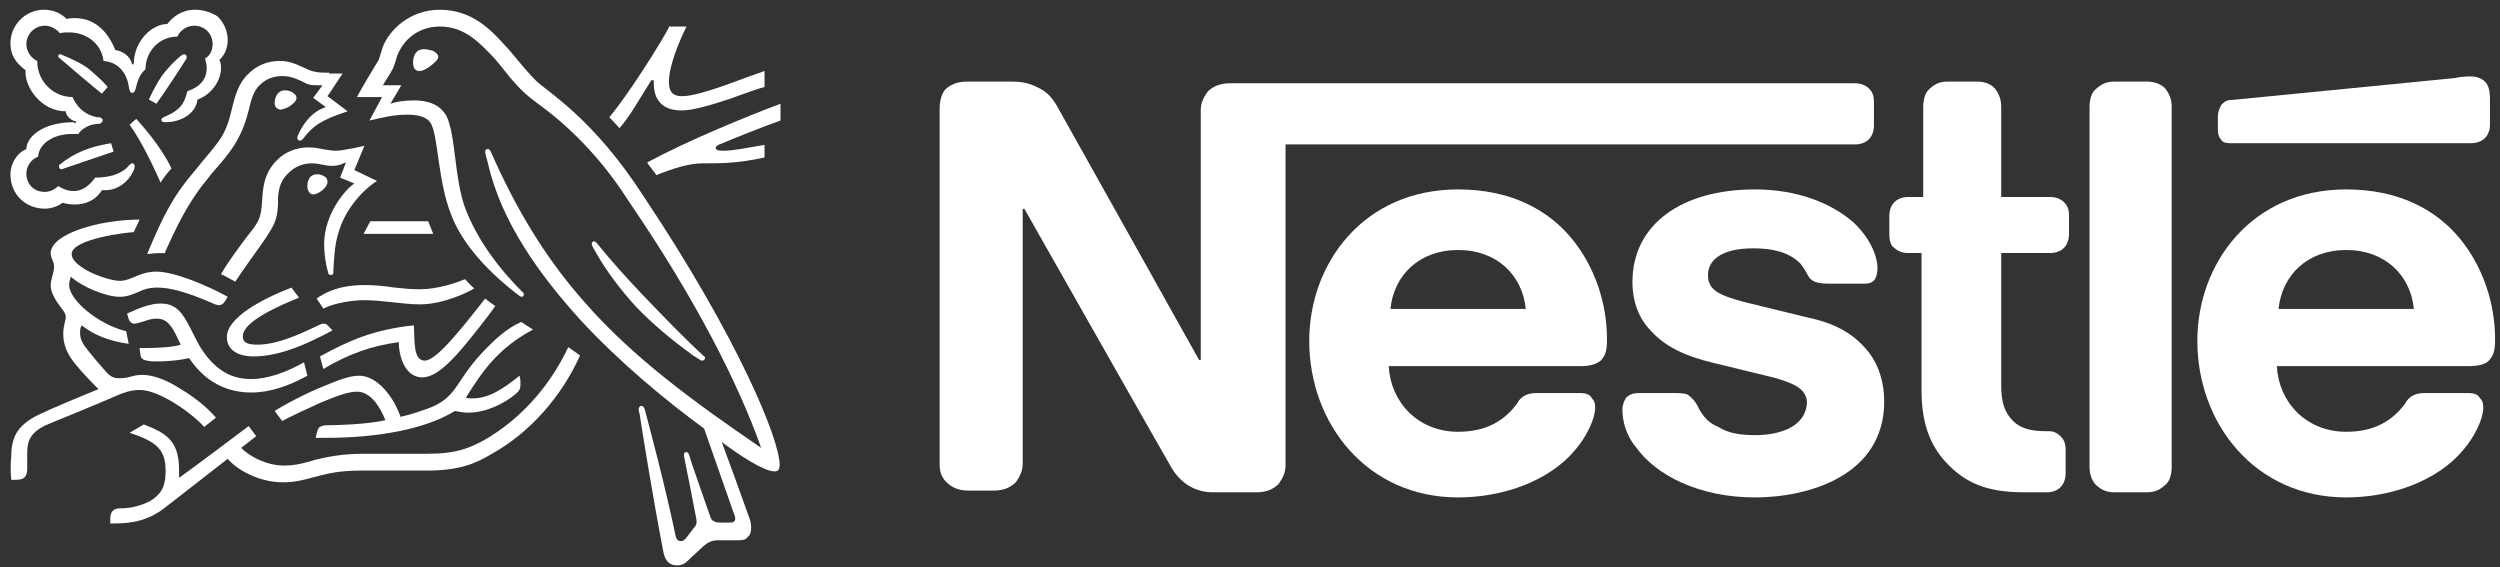
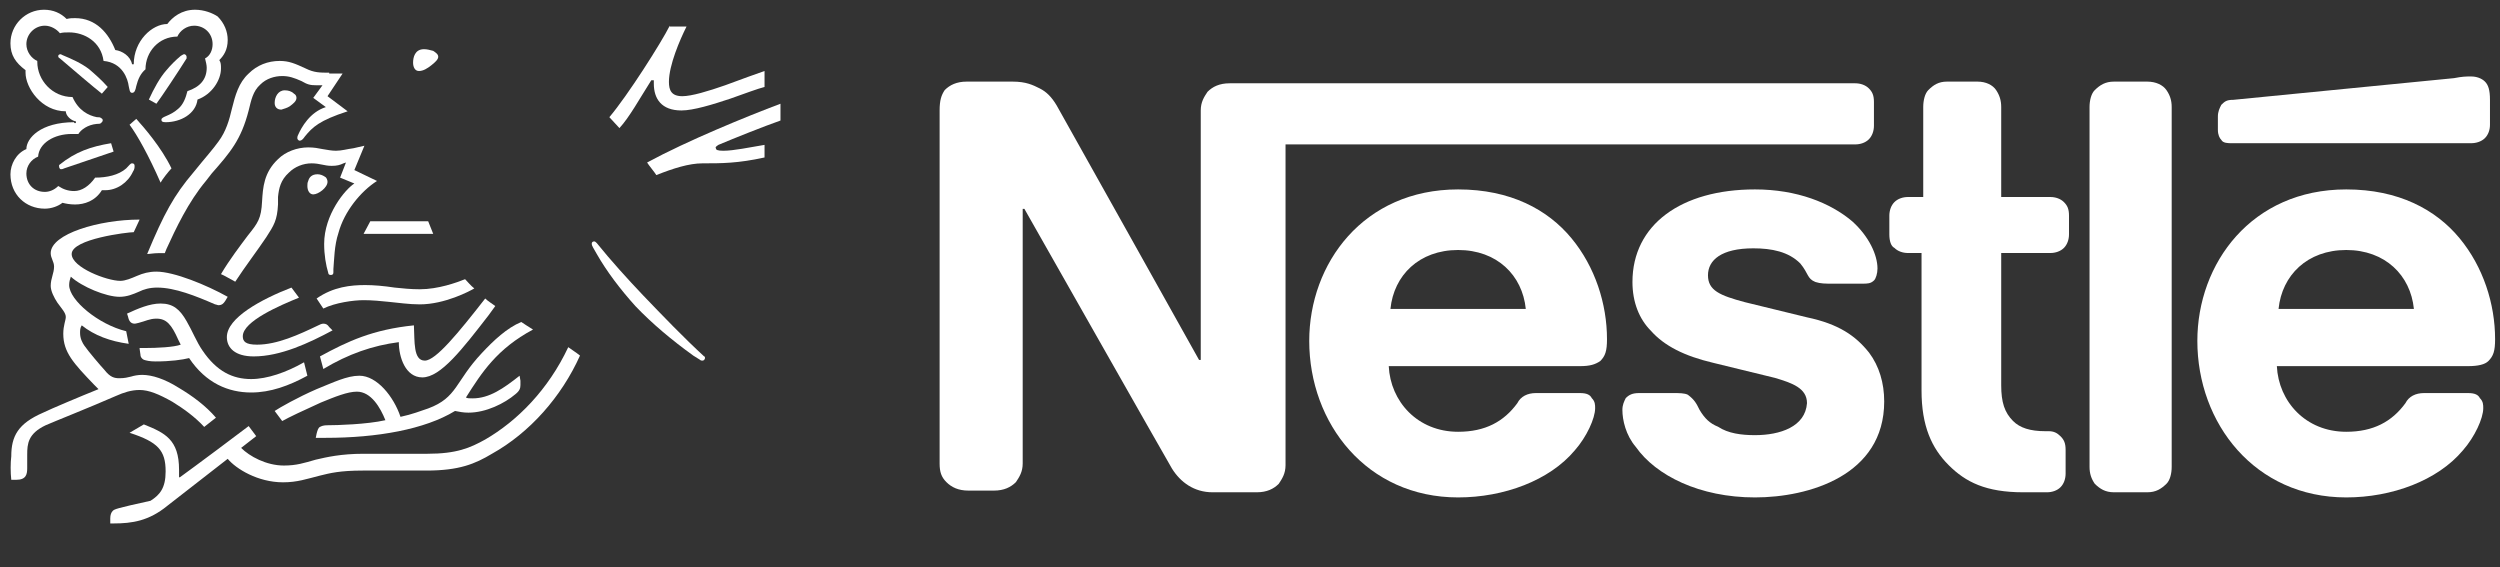
<svg xmlns="http://www.w3.org/2000/svg" width="163" height="37" viewBox="0 0 163 37" fill="none">
  <rect x="0" y="0" width="163" height="37" fill="#333333" stroke="none" />
  <path d="M137.834 32.097H139.998C140.568 32.097 140.91 31.876 141.252 31.544C141.48 31.323 141.594 30.88 141.594 30.438V6.98C141.594 6.538 141.48 6.206 141.252 5.874C141.024 5.542 140.568 5.321 139.998 5.321H137.834C137.264 5.321 136.922 5.542 136.58 5.874C136.352 6.095 136.238 6.538 136.238 6.98V30.438C136.238 30.88 136.352 31.212 136.58 31.544C136.922 31.876 137.264 32.097 137.834 32.097Z" fill="white" />
  <path d="M162.239 23.543C162.57 23.214 162.68 22.885 162.68 22.116C162.68 19.812 161.908 17.398 160.364 15.532C158.82 13.666 156.393 12.35 152.974 12.35C146.797 12.35 143.267 17.178 143.267 22.226C143.267 27.604 147.017 32.432 152.974 32.432C155.952 32.432 158.93 31.335 160.585 29.359C161.357 28.482 161.908 27.274 161.908 26.616C161.908 26.396 161.908 26.177 161.688 25.957C161.577 25.738 161.357 25.628 160.915 25.628H158.048C157.496 25.628 157.055 25.848 156.834 26.287C155.952 27.494 154.739 28.152 152.974 28.152C150.326 28.152 148.562 26.177 148.451 23.872H160.915C161.577 23.872 162.018 23.763 162.239 23.543ZM148.562 20.141C148.782 17.946 150.437 16.3 152.974 16.3C155.511 16.3 157.165 17.946 157.386 20.141H148.562Z" fill="white" />
  <path d="M114.424 28.372C113.549 28.372 112.674 28.262 112.017 27.823C111.47 27.604 111.142 27.274 110.813 26.726C110.594 26.287 110.485 26.067 110.047 25.738C109.828 25.628 109.5 25.628 109.063 25.628H106.874C106.436 25.628 106.217 25.738 105.999 25.957C105.889 26.177 105.78 26.396 105.78 26.726C105.78 27.384 105.999 28.372 106.655 29.14C107.968 31.006 110.813 32.432 114.424 32.432C117.926 32.432 122.85 31.006 122.85 26.177C122.85 24.97 122.522 23.872 121.865 22.994C120.99 21.897 119.896 21.129 117.816 20.69L113.768 19.702C112.126 19.263 111.36 18.934 111.36 17.946C111.36 16.959 112.236 16.191 114.315 16.191C115.519 16.191 116.613 16.41 117.379 17.178C117.926 17.837 117.816 18.166 118.364 18.385C118.692 18.495 119.02 18.495 119.458 18.495H121.428C121.756 18.495 121.975 18.495 122.193 18.276C122.303 18.166 122.412 17.837 122.412 17.507C122.412 16.63 121.865 15.422 120.771 14.435C119.348 13.227 117.16 12.35 114.424 12.35C109.61 12.35 106.436 14.654 106.436 18.385C106.436 19.702 106.874 20.8 107.64 21.568C108.515 22.555 109.828 23.214 111.689 23.653L115.737 24.641C116.832 24.97 117.816 25.299 117.816 26.287C117.707 27.823 116.066 28.372 114.424 28.372Z" fill="white" />
  <path d="M133.684 16.496C134.015 16.496 134.347 16.385 134.568 16.164C134.789 15.943 134.899 15.611 134.899 15.279V14.062C134.899 13.619 134.789 13.398 134.568 13.177C134.347 12.955 134.015 12.845 133.684 12.845H130.479V6.98C130.479 6.538 130.368 6.206 130.147 5.874C129.926 5.542 129.484 5.321 128.931 5.321H126.942C126.39 5.321 126.058 5.542 125.726 5.874C125.505 6.095 125.395 6.538 125.395 6.98V12.845H124.4C124.069 12.845 123.737 12.955 123.516 13.177C123.295 13.398 123.185 13.73 123.185 14.062V15.279C123.185 15.722 123.295 16.053 123.516 16.164C123.737 16.385 124.069 16.496 124.4 16.496H125.284V25.459C125.284 27.782 125.948 29.221 127.053 30.327C128.158 31.434 129.484 32.097 131.915 32.097H133.463C133.794 32.097 134.126 31.987 134.347 31.765C134.568 31.544 134.678 31.212 134.678 30.88V29.331C134.678 28.889 134.568 28.667 134.347 28.446C134.126 28.225 133.905 28.114 133.573 28.114H133.352C132.358 28.114 131.694 27.893 131.252 27.45C130.7 26.897 130.479 26.233 130.479 25.127V16.496H133.684Z" fill="white" />
  <path d="M161.118 9.337C161.453 9.337 161.788 9.228 162.011 9.011C162.234 8.793 162.346 8.467 162.346 8.141V6.509C162.346 5.856 162.234 5.53 162.011 5.312C161.788 5.095 161.453 4.986 161.118 4.986C160.784 4.986 160.56 4.986 160.003 5.095L145.61 6.509C145.164 6.509 145.052 6.618 144.829 6.835C144.718 7.053 144.606 7.27 144.606 7.597V8.467C144.606 8.793 144.718 9.011 144.829 9.12C144.941 9.337 145.275 9.337 145.499 9.337H161.118Z" fill="white" />
  <path d="M61.263 30.216C61.263 30.77 61.374 31.102 61.705 31.434C62.037 31.765 62.479 31.987 63.143 31.987H64.801C65.464 31.987 65.907 31.765 66.238 31.434C66.459 31.102 66.68 30.77 66.68 30.216V13.619H66.791C66.791 13.619 76.078 29.995 76.41 30.548C76.962 31.434 77.847 32.097 79.063 32.097H81.938C82.601 32.097 83.043 31.876 83.375 31.544C83.596 31.212 83.817 30.88 83.817 30.327V9.415H120.964C121.296 9.415 121.628 9.304 121.849 9.083C122.07 8.861 122.181 8.529 122.181 8.197V6.648C122.181 6.206 122.07 5.985 121.849 5.763C121.628 5.542 121.296 5.431 120.964 5.431H80.169C79.505 5.431 79.063 5.653 78.731 5.985C78.51 6.316 78.289 6.648 78.289 7.202V23.467H78.178C78.178 23.467 69.334 7.644 68.892 6.87C68.56 6.316 68.228 5.985 67.786 5.763C67.344 5.542 66.902 5.321 66.017 5.321H63.032C62.369 5.321 61.926 5.542 61.595 5.874C61.374 6.206 61.263 6.538 61.263 7.202V30.216Z" fill="white" />
  <path d="M104.334 23.543C104.665 23.214 104.776 22.885 104.776 22.116C104.776 19.812 104.003 17.398 102.459 15.532C100.915 13.666 98.488 12.35 95.069 12.35C88.892 12.35 85.362 17.178 85.362 22.226C85.362 27.604 89.113 32.432 95.069 32.432C98.047 32.432 101.025 31.335 102.68 29.359C103.452 28.482 104.003 27.274 104.003 26.616C104.003 26.396 104.003 26.177 103.783 25.957C103.673 25.738 103.452 25.628 103.011 25.628H100.143C99.591 25.628 99.15 25.848 98.93 26.287C98.047 27.494 96.834 28.152 95.069 28.152C92.422 28.152 90.657 26.177 90.546 23.872H103.011C103.673 23.872 104.003 23.763 104.334 23.543ZM90.657 20.141C90.877 17.946 92.532 16.3 95.069 16.3C97.606 16.3 99.26 17.946 99.481 20.141H90.657Z" fill="white" />
  <path d="M34.753 21.486C34.48 21.322 34.151 21.103 33.987 20.994C33.058 21.377 32.183 22.198 31.417 23.019C29.667 24.88 29.831 25.919 27.917 26.631C27.424 26.795 26.878 27.014 26.112 27.178C25.674 25.865 24.581 24.497 23.432 24.497C22.612 24.497 21.737 24.934 20.643 25.372C19.385 25.919 18.236 26.576 17.908 26.795L18.4 27.452C18.783 27.233 19.822 26.74 20.916 26.248C21.846 25.865 22.666 25.536 23.268 25.536C24.198 25.536 24.799 26.576 25.128 27.397C23.924 27.671 21.955 27.726 21.354 27.726C21.08 27.726 20.971 27.78 20.861 27.835C20.752 27.89 20.698 28.054 20.643 28.273L20.588 28.547H21.244C24.581 28.547 27.698 27.999 29.667 26.795C29.94 26.85 30.214 26.905 30.542 26.905C31.69 26.905 32.894 26.303 33.605 25.701C33.878 25.482 33.933 25.317 33.933 25.099C33.933 24.989 33.933 24.934 33.933 24.825L33.878 24.497C32.839 25.317 31.909 25.974 30.815 25.974C30.597 25.974 30.487 25.974 30.378 25.919C31.417 24.278 32.401 22.745 34.753 21.486Z" fill="white" />
  <path d="M27.698 23.512C26.933 23.512 27.042 22.253 26.987 21.213C24.307 21.486 22.667 22.253 20.862 23.238L21.081 24.059C22.721 23.074 24.307 22.526 26.003 22.308C26.003 23.293 26.44 24.606 27.534 24.606C28.737 24.606 30.159 22.745 31.855 20.556L32.292 19.954C32.074 19.79 31.8 19.626 31.636 19.462C29.886 21.705 28.409 23.512 27.698 23.512Z" fill="white" />
  <path d="M21.901 9.829C21.628 9.829 21.354 9.774 21.026 9.72C20.752 9.665 20.479 9.61 20.096 9.61C19.385 9.61 18.619 9.884 18.127 10.377C17.198 11.252 17.143 12.237 17.088 13.113C17.033 14.262 16.815 14.536 16.158 15.357C15.666 16.014 14.955 16.944 14.408 17.874C14.572 17.929 15.119 18.257 15.338 18.367C15.94 17.436 16.815 16.287 17.361 15.466C17.854 14.7 18.073 14.372 18.127 13.332C18.127 13.168 18.127 13.004 18.127 12.839C18.182 12.292 18.291 11.745 18.838 11.252C19.221 10.869 19.768 10.65 20.315 10.65C20.862 10.65 21.135 10.814 21.628 10.814C21.956 10.814 22.174 10.76 22.393 10.65L22.557 10.595L22.174 11.581L23.104 11.964C22.503 12.347 21.135 13.989 21.135 15.904C21.135 16.616 21.245 17.272 21.409 17.82C21.409 17.874 21.463 17.929 21.573 17.929C21.682 17.929 21.737 17.874 21.737 17.765V17.546C21.791 16.944 21.791 16.014 22.065 15.193C22.448 13.77 23.542 12.456 24.581 11.799L23.104 11.088L23.76 9.501L23.049 9.665C22.612 9.72 22.284 9.829 21.901 9.829Z" fill="white" />
  <path d="M27.644 3.207C27.042 3.207 26.933 3.754 26.933 4.083C26.933 4.356 27.042 4.63 27.316 4.63C27.589 4.63 27.862 4.466 28.136 4.247C28.409 4.028 28.573 3.864 28.573 3.7C28.573 3.535 28.409 3.426 28.245 3.316C28.026 3.262 27.862 3.207 27.644 3.207Z" fill="white" />
  <path d="M27.917 14.426H24.143L23.706 15.247H28.245L27.917 14.426Z" fill="white" />
  <path d="M18.893 6.929C19.111 6.764 19.33 6.6 19.33 6.381C19.33 6.272 19.276 6.162 19.166 6.108C19.002 5.943 18.783 5.889 18.564 5.889C18.127 5.889 17.908 6.327 17.908 6.71C17.908 6.983 18.072 7.147 18.346 7.147C18.51 7.093 18.729 7.038 18.893 6.929Z" fill="white" />
  <path d="M45.199 23.183L45.637 23.457C45.691 23.512 45.746 23.512 45.801 23.512C45.91 23.512 45.965 23.402 45.965 23.347C45.965 23.293 45.965 23.238 45.91 23.238C44.598 22.034 43.23 20.611 41.918 19.243C40.879 18.148 39.839 16.999 38.91 15.849C38.855 15.795 38.8 15.74 38.746 15.74C38.636 15.74 38.581 15.795 38.581 15.904C38.581 16.014 38.691 16.178 38.91 16.561C39.566 17.71 40.441 18.86 41.425 19.954C42.519 21.103 43.832 22.198 45.199 23.183Z" fill="white" />
  <path d="M21.19 11.526C21.026 11.416 20.862 11.362 20.698 11.362C20.315 11.362 20.151 11.581 20.096 11.8C20.041 11.909 20.041 12.018 20.041 12.128C20.041 12.456 20.206 12.675 20.424 12.675C20.753 12.675 21.354 12.237 21.354 11.854C21.354 11.745 21.299 11.581 21.19 11.526Z" fill="white" />
  <path d="M9.103 22.745L9.158 23.128C9.158 23.293 9.267 23.402 9.377 23.457C9.541 23.511 9.759 23.566 10.142 23.566C11.127 23.566 11.892 23.457 12.33 23.347C13.424 24.989 14.9 25.591 16.377 25.591C17.635 25.591 18.838 25.153 20.041 24.497L19.823 23.621C18.674 24.278 17.416 24.715 16.377 24.715C15.174 24.715 14.135 24.223 13.205 22.855C12.822 22.307 12.549 21.596 12.166 20.939C11.728 20.173 11.291 19.79 10.47 19.79C9.759 19.79 8.994 20.118 8.283 20.447L8.337 20.611C8.392 20.884 8.501 21.103 8.775 21.103C8.884 21.103 8.994 21.049 9.048 21.049C9.486 20.939 9.759 20.775 10.197 20.775C10.853 20.775 11.181 21.158 11.619 22.143L11.783 22.472C11.345 22.636 10.252 22.691 9.431 22.691H9.103V22.745Z" fill="white" />
  <path d="M43.668 1.675C43.121 2.769 40.934 6.217 39.73 7.64L40.387 8.352C41.043 7.64 41.699 6.436 42.465 5.232H42.629C42.629 5.287 42.629 5.341 42.629 5.451C42.629 6.436 43.121 7.202 44.434 7.202C45.2 7.202 46.458 6.819 47.606 6.436C48.536 6.108 49.411 5.779 49.848 5.67V4.63C49.356 4.794 48.317 5.177 47.278 5.56C46.184 5.943 45.09 6.272 44.489 6.272C43.778 6.272 43.614 5.889 43.614 5.341C43.614 4.247 44.325 2.605 44.762 1.729H43.668V1.675Z" fill="white" />
-   <path d="M34.972 5.287C34.097 4.411 33.386 3.426 32.948 2.988C32.019 1.948 30.761 0.635 28.683 0.635C26.714 0.635 25.401 1.948 24.963 3.043C24.854 3.371 24.745 3.754 24.69 3.918C24.471 4.247 23.596 5.725 23.268 6.327H24.909L24.088 7.859C25.018 7.64 25.674 7.476 26.549 7.476C27.315 7.476 27.917 7.64 28.136 8.133C28.573 9.063 28.573 11.854 29.393 13.934C30.105 15.904 31.909 17.82 33.878 19.297L33.988 19.352C34.097 19.352 34.152 19.297 34.152 19.188C34.152 19.133 34.152 19.078 34.097 19.078C32.456 17.436 31.089 15.576 30.323 13.551C29.612 11.581 29.722 8.844 29.12 7.585C28.683 6.764 27.807 6.545 26.987 6.545C26.331 6.545 25.729 6.655 25.456 6.764L26.167 5.56H24.963C25.237 5.122 25.51 4.685 25.62 4.466C25.729 4.247 25.784 3.973 25.893 3.645C26.331 2.495 27.37 1.729 28.683 1.729C30.323 1.729 31.308 2.824 32.292 3.864C32.73 4.356 33.441 5.396 34.316 6.162C34.917 6.71 36.011 7.312 37.707 9.008C38.691 9.993 39.84 11.307 40.988 13.113C45.254 19.352 48.098 24.88 49.629 29.203C45.145 26.138 41.261 23.293 38.144 19.735C35.902 17.218 33.988 14.262 32.292 10.541C32.183 10.267 32.073 10.048 31.964 9.829C31.909 9.72 31.855 9.72 31.8 9.72C31.691 9.72 31.636 9.774 31.636 9.884C31.636 9.993 31.691 10.212 31.8 10.595C32.675 14.481 35.191 17.929 37.816 20.83C40.441 23.676 43.449 26.138 45.91 27.945L47.825 33.417C47.879 33.527 47.934 33.691 47.934 33.8C47.934 33.91 47.934 33.965 47.825 34.019C47.77 34.074 47.715 34.074 47.551 34.074H46.949C46.676 34.074 46.621 34.019 46.512 33.965C46.403 33.91 46.348 33.8 46.293 33.636C46.129 33.144 45.09 30.243 44.926 29.641C44.871 29.532 44.816 29.477 44.762 29.477C44.652 29.477 44.598 29.532 44.598 29.641C44.598 29.696 44.598 29.805 44.652 30.024C44.926 31.338 45.199 32.815 45.309 33.363C45.363 33.636 45.418 33.855 45.418 34.019C45.418 34.184 45.363 34.293 45.254 34.403L44.707 35.114C44.543 35.278 44.488 35.278 44.379 35.278C44.215 35.278 44.105 35.169 44.051 34.95C43.395 31.776 42.355 27.89 42.082 26.85C42.027 26.631 41.972 26.467 41.808 26.467C41.699 26.467 41.644 26.576 41.644 26.686C41.644 26.741 41.644 26.85 41.699 26.959C41.863 28.054 42.519 32.159 43.23 35.88C43.34 36.537 43.613 36.865 44.16 36.865C44.434 36.865 44.652 36.756 44.871 36.537C45.254 36.154 45.363 36.099 45.801 35.661C46.129 35.388 46.348 35.224 46.84 35.224H48.153C48.481 35.224 48.645 35.169 48.754 35.005C48.918 34.895 48.973 34.676 48.973 34.403C48.973 34.129 48.918 33.91 48.809 33.636C48.481 32.706 47.387 29.696 47.059 28.82C48.153 29.641 49.793 30.736 50.504 30.736C50.723 30.736 50.833 30.626 50.833 30.298C50.833 28.656 48.098 21.979 41.918 12.73C38.691 7.749 35.792 6.053 34.972 5.287Z" fill="white" />
  <path d="M46.84 9.446C47.879 9.008 49.794 8.242 50.887 7.859V6.764C48.7 7.585 44.817 9.172 42.191 10.595C42.246 10.705 42.738 11.307 42.793 11.416C43.887 10.979 44.926 10.65 45.801 10.65C47.059 10.65 48.098 10.65 49.848 10.267V9.446C48.864 9.61 47.825 9.829 47.168 9.829C46.785 9.829 46.676 9.774 46.676 9.665C46.621 9.61 46.676 9.556 46.84 9.446Z" fill="white" />
  <path d="M21.463 4.739C20.862 4.739 20.479 4.739 19.932 4.466C19.221 4.137 18.838 3.973 18.236 3.973C17.471 3.973 16.76 4.247 16.213 4.794C15.557 5.396 15.338 6.217 15.119 7.093C14.955 7.804 14.736 8.57 14.244 9.227C13.806 9.829 13.533 10.103 12.603 11.252C11.345 12.73 10.689 13.934 9.595 16.561C9.759 16.561 10.033 16.506 10.306 16.506C10.47 16.506 10.58 16.506 10.744 16.506L10.853 16.233C11.455 14.919 12.275 13.168 13.424 11.799L13.806 11.307C15.01 9.939 15.721 9.118 16.213 7.202C16.377 6.545 16.486 5.943 16.979 5.506C17.361 5.122 17.908 4.958 18.401 4.958C18.838 4.958 19.166 5.068 19.658 5.287C20.041 5.506 20.205 5.56 20.643 5.56C20.807 5.56 20.916 5.56 21.026 5.56L20.424 6.381L21.244 6.983C20.205 7.312 19.658 8.297 19.44 8.789C19.385 8.899 19.385 8.953 19.385 9.008C19.385 9.063 19.44 9.172 19.549 9.172C19.658 9.172 19.768 9.063 19.877 8.899C20.369 8.297 20.807 7.859 22.666 7.257L21.354 6.272L22.338 4.794H21.463V4.739Z" fill="white" />
  <path d="M4.837 7.968C2.65 7.968 1.72 9.008 1.72 9.72C1.063 9.993 0.681 10.705 0.681 11.362C0.681 12.675 1.665 13.605 2.923 13.605C3.361 13.605 3.798 13.441 4.072 13.222C4.29 13.277 4.564 13.332 4.892 13.332C5.494 13.332 6.204 13.113 6.642 12.402C6.697 12.402 6.751 12.402 6.861 12.402C7.626 12.402 8.337 11.909 8.666 11.197C8.775 11.033 8.775 10.924 8.775 10.814C8.775 10.705 8.72 10.65 8.611 10.65C8.502 10.65 8.447 10.76 8.228 10.979C7.736 11.416 6.97 11.581 6.204 11.581C5.822 12.128 5.329 12.456 4.837 12.456C4.454 12.456 4.126 12.347 3.798 12.128C3.525 12.402 3.196 12.511 2.923 12.511C2.212 12.511 1.72 12.018 1.72 11.307C1.72 10.814 2.048 10.377 2.485 10.212C2.54 9.337 3.525 8.735 4.673 8.735C4.837 8.735 4.947 8.735 5.111 8.735C5.275 8.461 5.712 8.133 6.314 8.078C6.423 8.078 6.533 8.078 6.587 8.023C6.642 7.968 6.697 7.914 6.697 7.859C6.697 7.804 6.697 7.749 6.587 7.695C6.533 7.64 6.423 7.64 6.314 7.64C5.767 7.531 5.111 7.202 4.728 6.327C3.415 6.327 2.431 5.232 2.431 4.028V3.973C2.048 3.809 1.72 3.371 1.72 2.879C1.72 2.222 2.267 1.675 2.923 1.675C3.306 1.675 3.689 1.893 3.907 2.167C4.072 2.112 4.29 2.112 4.509 2.112C5.494 2.112 6.587 2.714 6.751 3.973C8.009 4.083 8.337 5.177 8.392 5.615C8.447 5.834 8.447 6.053 8.611 6.053C8.775 6.053 8.83 5.889 8.884 5.615C8.994 5.177 9.158 4.794 9.486 4.52C9.486 3.371 10.361 2.386 11.564 2.386C11.728 2.003 12.166 1.675 12.658 1.675C13.314 1.675 13.861 2.167 13.861 2.879C13.861 3.262 13.697 3.645 13.369 3.809C13.424 4.028 13.478 4.247 13.478 4.411C13.478 5.177 13.041 5.67 12.22 5.943C12.111 6.381 11.947 6.819 11.619 7.093C11.072 7.585 10.525 7.585 10.525 7.804C10.525 7.914 10.58 7.968 10.799 7.968C11.783 7.968 12.767 7.421 12.877 6.491C13.807 6.162 14.408 5.232 14.408 4.466C14.408 4.247 14.408 4.083 14.299 3.918C14.572 3.645 14.846 3.262 14.846 2.605C14.846 2.058 14.627 1.51 14.189 1.073C13.861 0.854 13.314 0.635 12.713 0.635C11.838 0.635 11.236 1.127 10.908 1.565C9.923 1.565 8.72 2.66 8.72 4.192H8.611C8.502 3.645 7.955 3.316 7.517 3.262C7.08 2.167 6.259 1.182 4.892 1.182C4.728 1.182 4.564 1.182 4.345 1.237C3.962 0.854 3.47 0.635 2.868 0.635C1.665 0.635 0.681 1.62 0.681 2.824C0.681 3.59 1.009 4.083 1.665 4.575V4.739C1.665 5.725 2.704 7.257 4.29 7.257C4.29 7.531 4.618 7.859 4.947 7.914V8.023H4.837V7.968Z" fill="white" />
  <path d="M8.447 8.133C8.939 8.789 9.705 10.158 10.47 11.909C10.58 11.69 11.017 11.143 11.181 10.979C10.525 9.61 9.377 8.297 8.884 7.75L8.447 8.133Z" fill="white" />
  <path d="M21.081 20.118C21.846 19.735 23.049 19.571 23.706 19.571C24.253 19.571 24.854 19.626 25.346 19.68C25.948 19.735 26.659 19.845 27.37 19.845C29.011 19.845 30.652 18.969 30.925 18.805C30.706 18.641 30.488 18.367 30.323 18.203C29.776 18.422 28.573 18.86 27.37 18.86C26.768 18.86 26.276 18.805 25.729 18.75C25.018 18.641 24.362 18.586 23.815 18.586C22.885 18.586 21.737 18.695 20.643 19.462L21.081 20.118Z" fill="white" />
  <path d="M19.494 19.407L19.002 18.75C17.033 19.516 14.791 20.72 14.791 21.979C14.791 22.691 15.338 23.238 16.541 23.238C18.291 23.238 20.151 22.362 21.682 21.541L21.463 21.322C21.354 21.158 21.245 21.103 21.081 21.103C20.971 21.103 20.862 21.158 20.752 21.213C19.494 21.815 18.073 22.472 16.76 22.472C15.994 22.472 15.83 22.253 15.83 21.924C15.83 20.939 18.291 19.899 19.494 19.407Z" fill="white" />
-   <path d="M37.05 22.636C35.738 25.427 33.714 27.452 31.636 28.656C30.651 29.203 29.776 29.586 27.862 29.586H23.706C22.229 29.586 21.299 29.805 20.588 29.97C19.823 30.188 19.33 30.353 18.51 30.353C17.361 30.353 16.268 29.751 15.721 29.203L16.705 28.437L16.213 27.78C15.94 27.999 12.494 30.572 11.728 31.119H11.674C11.674 30.955 11.674 30.79 11.674 30.626C11.674 28.656 10.744 28.218 9.377 27.671L8.447 28.218C10.306 28.82 10.799 29.367 10.799 30.736C10.799 31.83 10.416 32.268 9.814 32.651C9.213 32.98 8.502 33.144 7.845 33.144C7.572 33.144 7.462 33.199 7.353 33.308C7.244 33.417 7.189 33.582 7.189 33.8V34.129H7.408C8.611 34.129 9.705 33.965 10.908 32.98L14.846 29.915C15.393 30.572 16.815 31.447 18.455 31.447C19.385 31.447 19.987 31.228 20.862 31.009C21.518 30.845 22.174 30.681 23.651 30.681H27.808C29.941 30.681 30.98 30.243 32.074 29.586C34.535 28.218 36.613 25.865 37.816 23.183C37.543 22.964 37.269 22.8 37.05 22.636Z" fill="white" />
+   <path d="M37.05 22.636C35.738 25.427 33.714 27.452 31.636 28.656C30.651 29.203 29.776 29.586 27.862 29.586H23.706C22.229 29.586 21.299 29.805 20.588 29.97C19.823 30.188 19.33 30.353 18.51 30.353C17.361 30.353 16.268 29.751 15.721 29.203L16.705 28.437L16.213 27.78C15.94 27.999 12.494 30.572 11.728 31.119H11.674C11.674 30.955 11.674 30.79 11.674 30.626C11.674 28.656 10.744 28.218 9.377 27.671L8.447 28.218C10.306 28.82 10.799 29.367 10.799 30.736C10.799 31.83 10.416 32.268 9.814 32.651C7.572 33.144 7.462 33.199 7.353 33.308C7.244 33.417 7.189 33.582 7.189 33.8V34.129H7.408C8.611 34.129 9.705 33.965 10.908 32.98L14.846 29.915C15.393 30.572 16.815 31.447 18.455 31.447C19.385 31.447 19.987 31.228 20.862 31.009C21.518 30.845 22.174 30.681 23.651 30.681H27.808C29.941 30.681 30.98 30.243 32.074 29.586C34.535 28.218 36.613 25.865 37.816 23.183C37.543 22.964 37.269 22.8 37.05 22.636Z" fill="white" />
  <path d="M0.735 31.283H1.063C1.72 31.283 1.774 30.9 1.774 30.517C1.774 30.243 1.774 29.97 1.774 29.641C1.774 28.93 1.829 28.273 2.978 27.726C3.47 27.507 5.822 26.576 7.572 25.81C8.064 25.591 8.556 25.427 9.103 25.427C9.705 25.427 10.361 25.701 11.236 26.193C11.947 26.631 12.713 27.178 13.314 27.835L14.08 27.233C13.424 26.467 12.549 25.81 11.619 25.263C10.744 24.715 9.923 24.442 9.267 24.442C8.994 24.442 8.72 24.497 8.556 24.551C8.337 24.606 8.119 24.661 7.791 24.661C7.462 24.661 7.189 24.606 6.806 24.113C6.642 23.949 5.712 22.855 5.494 22.526C5.384 22.362 5.22 22.088 5.22 21.705C5.22 21.541 5.22 21.377 5.329 21.213C6.15 21.87 7.189 22.253 8.392 22.417L8.228 21.596C6.423 21.158 4.509 19.571 4.509 18.586C4.509 18.367 4.564 18.203 4.618 18.039C5.329 18.695 6.915 19.352 7.791 19.352C8.283 19.352 8.666 19.188 9.048 19.024C9.377 18.86 9.759 18.75 10.252 18.75C11.4 18.75 12.767 19.297 14.025 19.845C14.08 19.845 14.189 19.899 14.244 19.899C14.463 19.899 14.572 19.79 14.682 19.626L14.846 19.352C13.478 18.586 11.345 17.71 10.197 17.71C9.705 17.71 9.322 17.82 8.939 17.984C8.556 18.148 8.173 18.312 7.845 18.312C6.97 18.312 4.673 17.437 4.673 16.561C4.673 15.576 8.337 15.138 8.72 15.138L9.103 14.317C6.478 14.317 3.306 15.247 3.306 16.506C3.306 16.835 3.525 17.053 3.525 17.382C3.525 17.82 3.306 18.148 3.306 18.641C3.306 18.969 3.525 19.407 3.743 19.735C4.017 20.118 4.29 20.392 4.29 20.666C4.29 20.884 4.126 21.213 4.126 21.76C4.126 22.964 4.783 23.676 6.15 25.099L6.423 25.372C5.329 25.81 3.251 26.686 2.814 26.905C1.173 27.616 0.735 28.437 0.735 29.751C0.681 30.188 0.681 30.791 0.735 31.283Z" fill="white" />
  <path d="M12.166 3.7C12.166 3.645 12.111 3.535 12.002 3.535C11.947 3.535 11.892 3.59 11.783 3.645C11.455 3.918 11.127 4.247 10.853 4.575C10.416 5.068 10.033 5.779 9.705 6.491L10.197 6.764C10.525 6.327 11.619 4.685 12.166 3.809C12.166 3.809 12.166 3.754 12.166 3.7Z" fill="white" />
  <path d="M3.853 10.869C3.853 10.924 3.907 11.033 3.962 11.033C4.017 11.033 4.071 11.033 4.181 10.979L7.407 9.884L7.243 9.337C5.931 9.556 4.946 9.884 3.853 10.76C3.853 10.76 3.853 10.814 3.853 10.869Z" fill="white" />
  <path d="M5.821 4.52C5.329 4.137 4.728 3.864 4.071 3.59L3.962 3.535C3.853 3.535 3.798 3.59 3.798 3.645C3.798 3.7 3.798 3.754 3.907 3.809C4.673 4.466 6.15 5.724 6.642 6.108L7.025 5.67C6.642 5.232 6.204 4.849 5.821 4.52Z" fill="white" />
</svg>